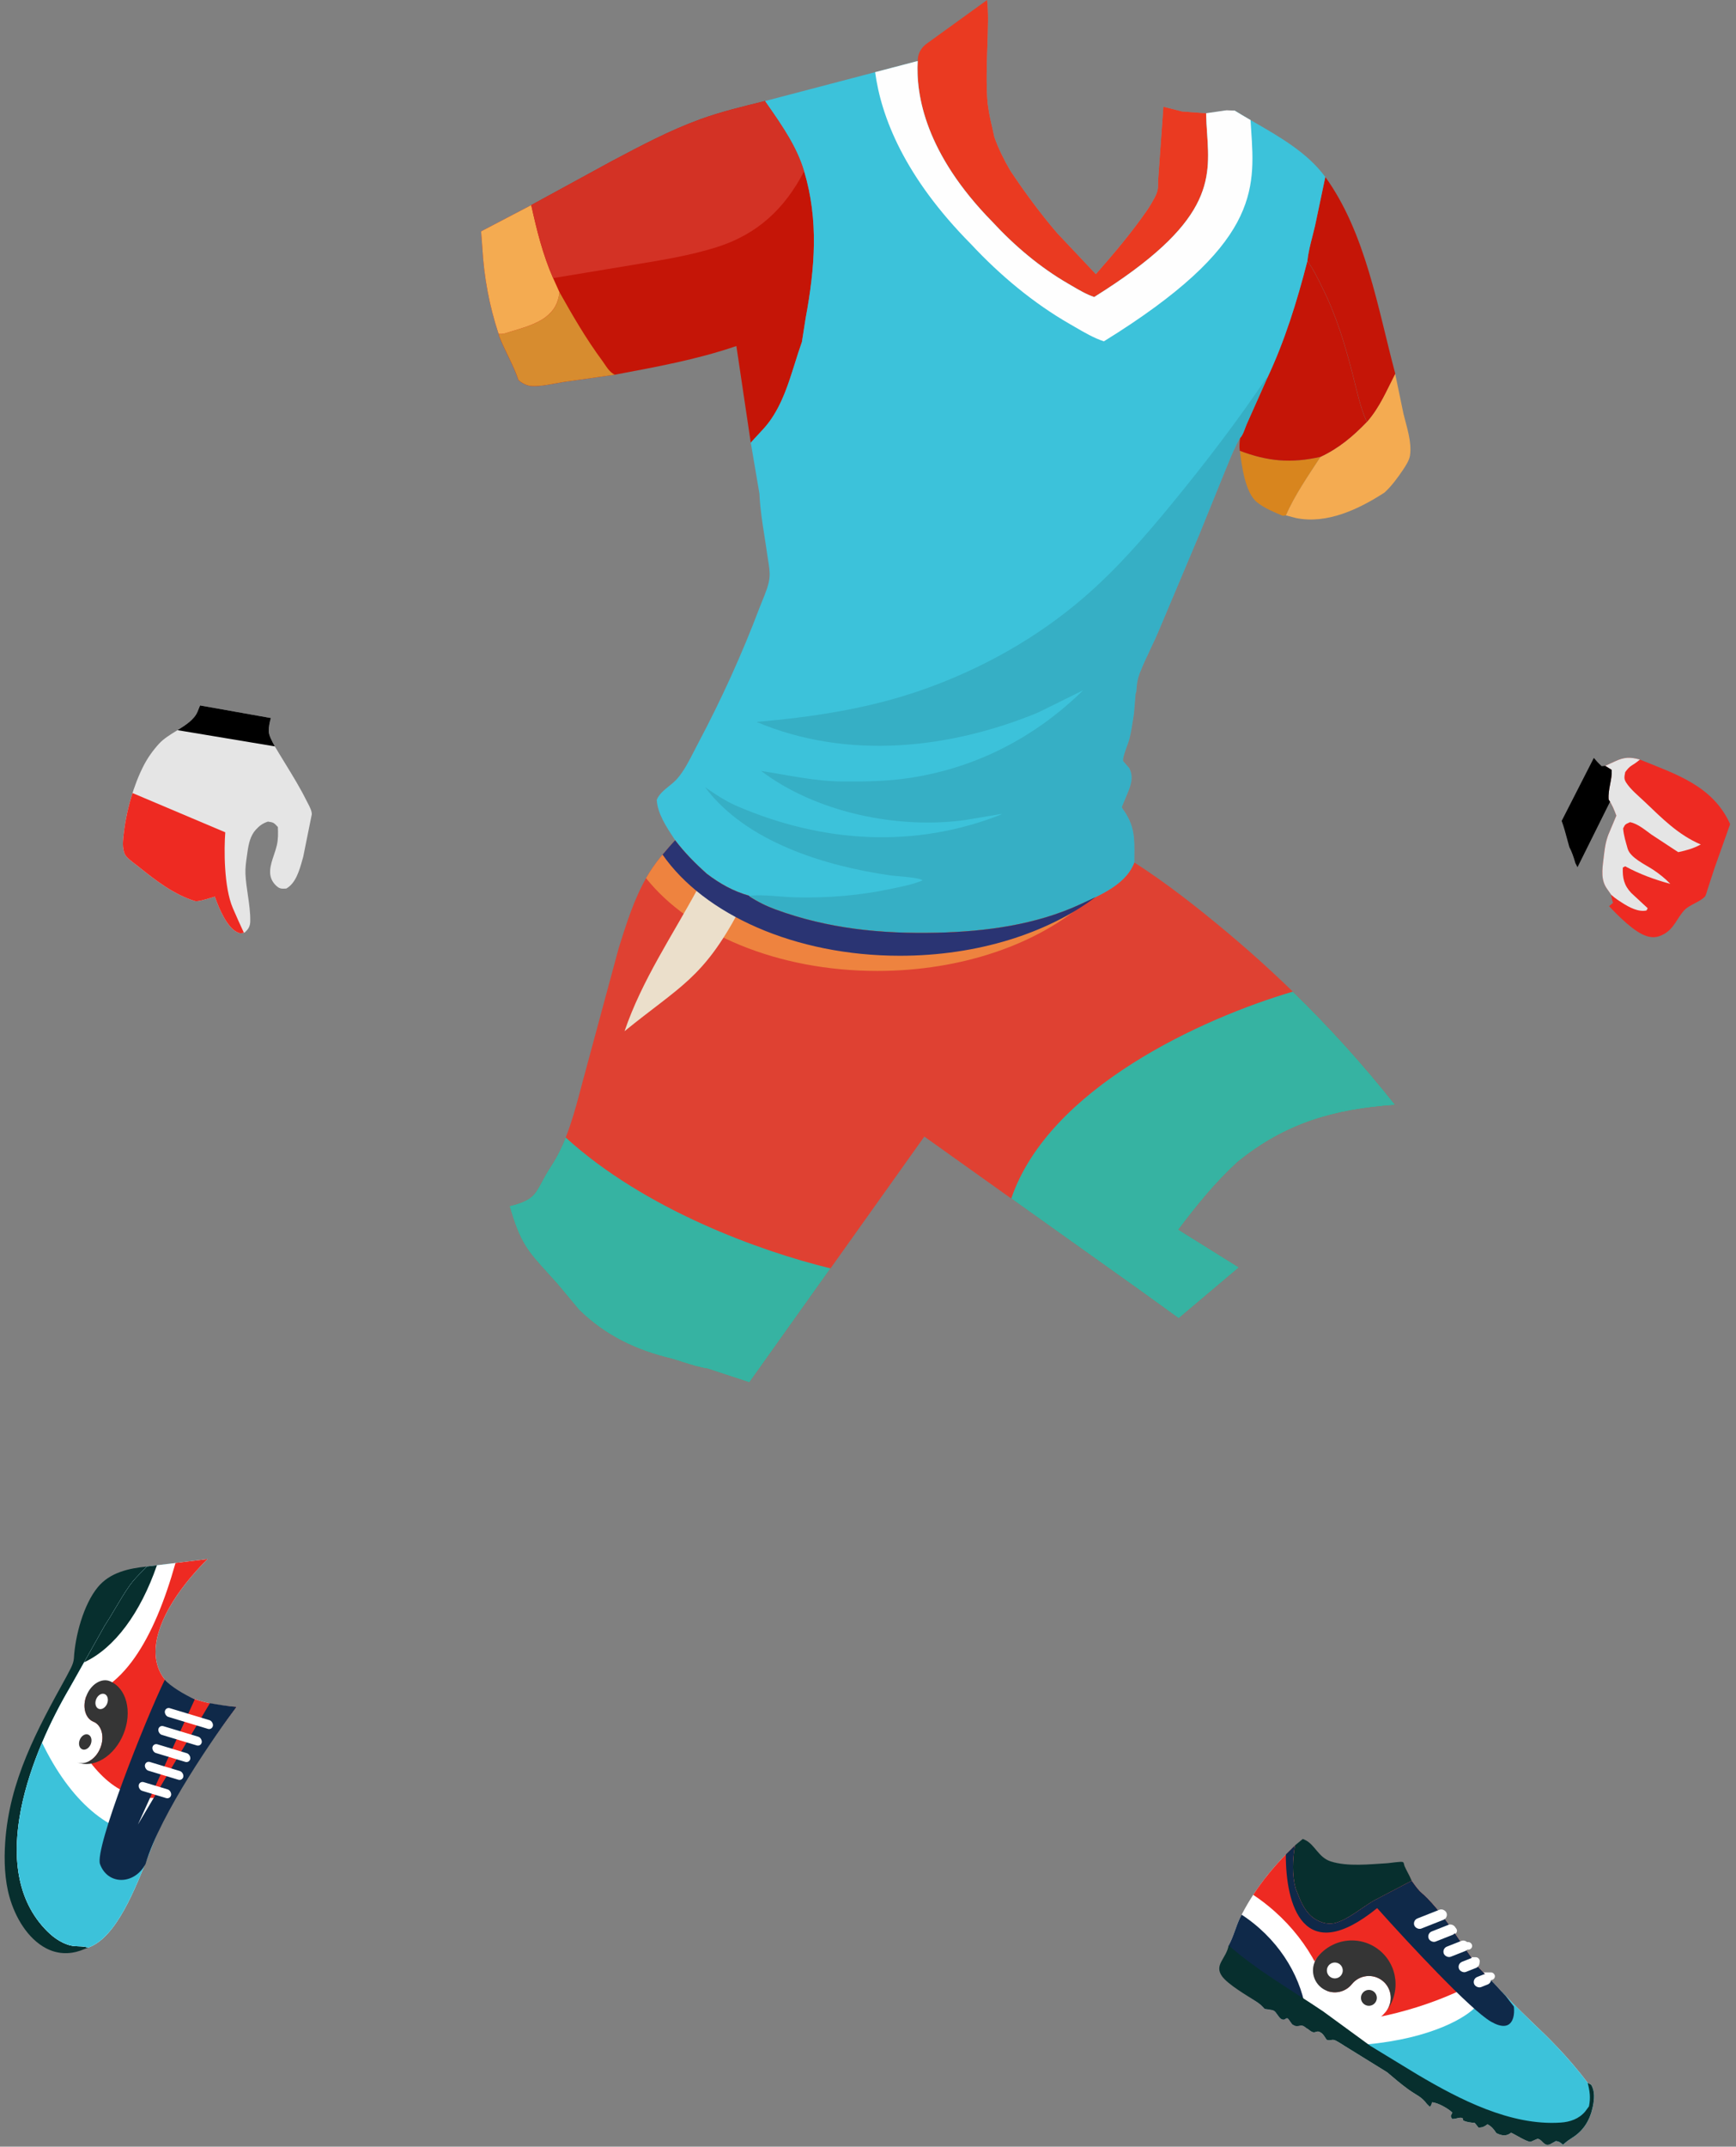
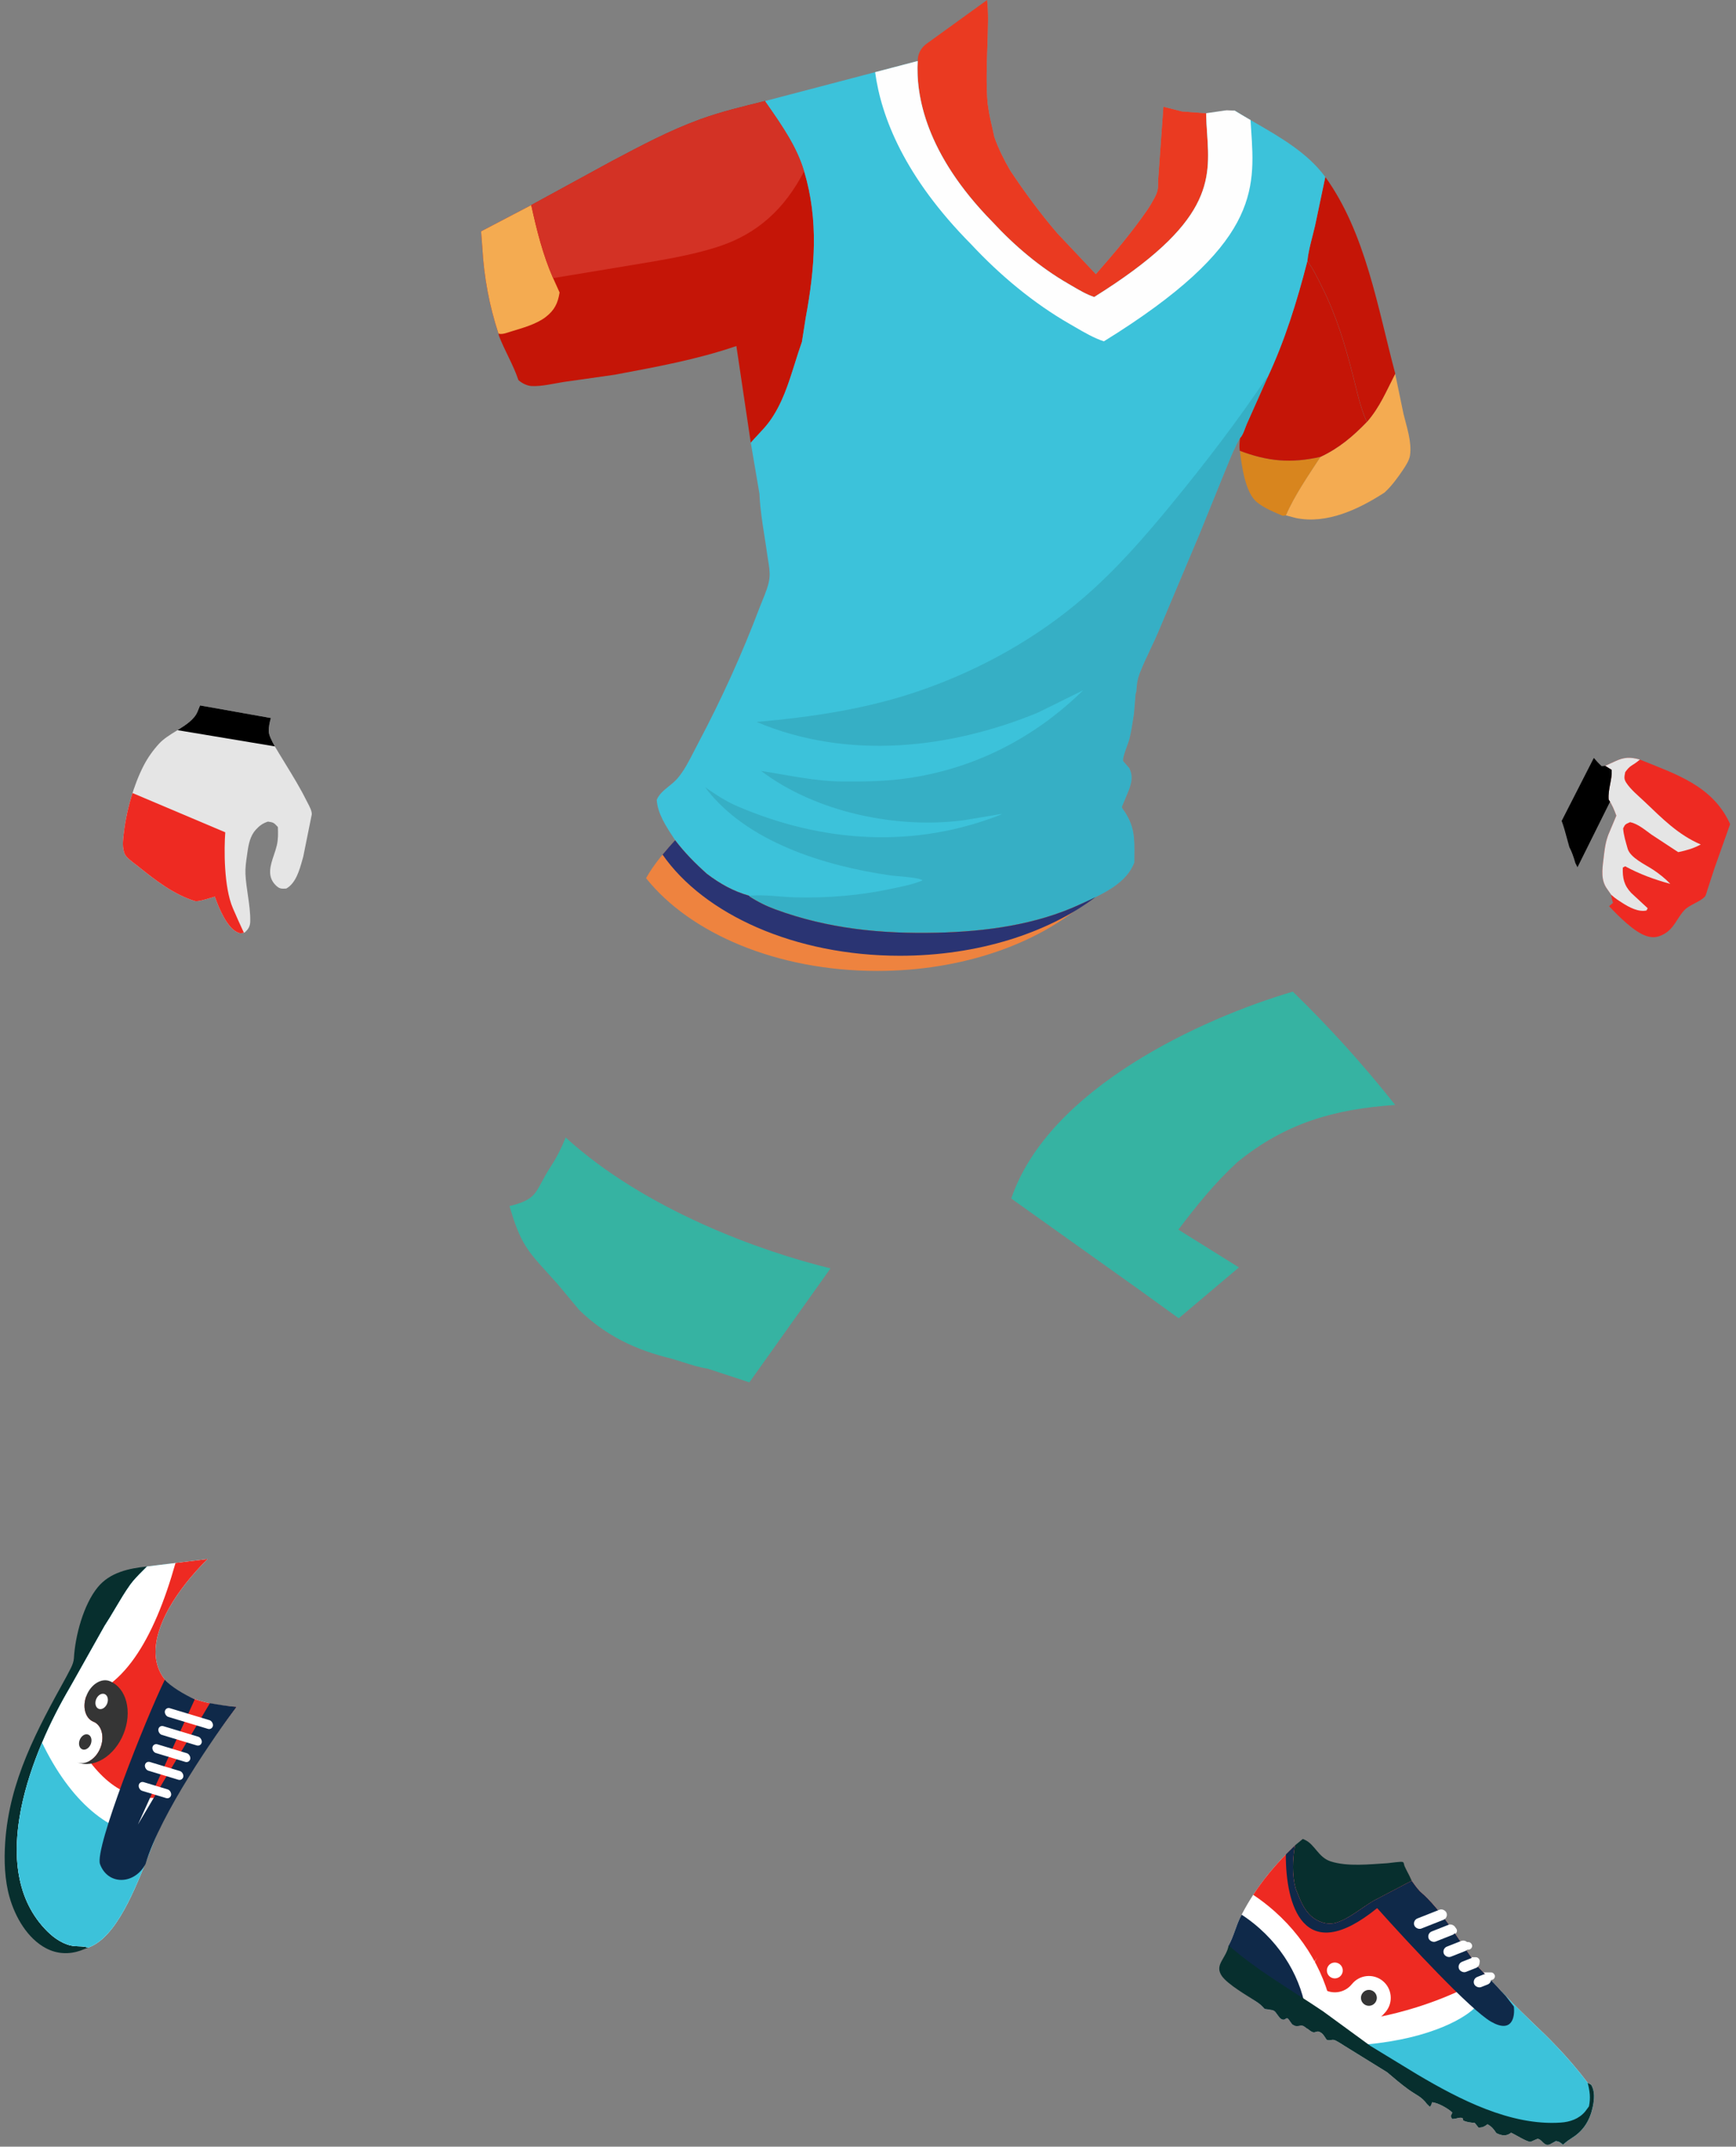
<svg xmlns="http://www.w3.org/2000/svg" viewBox="0 0 229 283" fill="none">
  <rect x="0" y="0" width="229" height="283" fill="#808080" stroke="none" />
  <path d="M163.551 59.427C167.253 60.832 170.313 61.105 174.201 60.226C172.636 62.626 170.772 65.323 169.636 67.945L169.212 67.999C168.06 67.512 166.785 67 165.806 66.206C164.241 64.937 163.795 61.347 163.551 59.427Z" fill="#D8851E" />
  <path d="M184.038 49.261L185.138 54.557C185.547 56.25 186.257 58.263 186 60.025C185.904 60.689 185.432 61.403 185.061 61.957C184.386 62.964 183.522 64.141 182.617 64.947C179.269 67.109 175.067 69.13 170.964 68.295L169.629 67.945C170.765 65.323 172.629 62.626 174.194 60.226C176.602 59.099 178.47 57.525 180.3 55.625C182.016 53.657 182.859 51.54 184.038 49.261Z" fill="#F4AB51" />
  <path d="M174.827 23.332C180.154 30.715 181.744 40.635 184.054 49.261C182.875 51.54 182.032 53.657 180.317 55.625C179.44 53.753 178.949 51.318 178.429 49.301C177.406 45.334 176.254 41.522 174.405 37.85C173.816 36.68 173.265 35.466 172.465 34.423C172.608 32.89 173.137 31.247 173.48 29.738L174.827 23.332Z" fill="#C51507" />
  <path d="M172.449 34.423C173.249 35.466 173.8 36.68 174.389 37.85C176.238 41.523 177.39 45.334 178.413 49.301C178.933 51.318 179.424 53.753 180.301 55.625C178.47 57.525 176.602 59.099 174.195 60.226C170.306 61.105 167.246 60.832 163.544 59.427C163.45 58.852 163.52 58.312 163.576 57.738C163.994 57.327 164.203 56.465 164.448 55.919L167.134 49.894C169.468 44.96 171.093 39.701 172.449 34.423Z" fill="#C51507" />
  <path d="M70.081 27.037L80.744 21.22C84.549 19.212 88.268 17.225 92.325 15.743C95.126 14.72 98.032 14.036 100.922 13.32C102.913 16.193 105.089 19.185 106.078 22.58C108.021 29.067 107.489 35.376 106.276 41.929L105.781 45.08C104.516 48.597 103.76 52.439 101.532 55.526C100.792 56.551 99.855 57.405 99.035 58.363L97.138 45.619C91.842 47.428 86.593 48.36 81.121 49.396L74.317 50.363C73.022 50.569 71.395 50.971 70.091 50.891C69.546 50.857 68.93 50.554 68.509 50.214L68.379 50.094C67.736 48.153 66.578 46.24 65.827 44.298L65.756 43.976C64.545 40.292 63.844 36.542 63.628 32.67L63.463 30.5L70.081 27.037Z" fill="#C51507" />
-   <path d="M73.825 38.559C75.558 41.648 77.329 44.696 79.439 47.548C79.907 48.181 80.388 49.12 81.129 49.396L74.324 50.363C73.029 50.569 71.403 50.971 70.098 50.891C69.554 50.857 68.937 50.554 68.516 50.214L68.387 50.094C67.744 48.153 66.586 46.24 65.834 44.298L65.764 43.976L65.947 44.019C66.427 44.07 66.979 43.834 67.435 43.696C68.913 43.249 70.76 42.743 71.984 41.799C73.154 40.898 73.595 39.988 73.825 38.559Z" fill="#D78C2F" />
  <path d="M63.628 32.67L63.463 30.5L70.081 27.037C70.806 30.332 71.604 33.562 72.964 36.666L73.817 38.559C73.587 39.987 73.146 40.898 71.977 41.799C70.752 42.743 68.905 43.248 67.428 43.696C66.972 43.834 66.419 44.07 65.939 44.019L65.756 43.976C64.545 40.292 63.844 36.542 63.628 32.67Z" fill="#F4AB51" />
  <path d="M70.074 27.037L80.738 21.22C84.542 19.212 88.261 17.225 92.318 15.743C95.119 14.72 98.025 14.036 100.916 13.32C102.906 16.193 105.082 19.185 106.071 22.58C103.52 27.515 99.913 30.894 94.524 32.591C90.965 33.712 87.271 34.291 83.6 34.904L72.957 36.666C71.597 33.562 70.799 30.332 70.074 27.037Z" fill="#D33225" />
-   <path d="M89.056 110.764C90.324 112.428 91.695 113.81 93.249 115.2C95.013 116.529 96.692 117.476 98.835 118.093L98.826 118.157C99.916 118.871 101.059 119.439 102.283 119.889C109.212 122.439 116.27 123.132 123.608 122.96C130.022 122.809 136.659 121.929 142.528 119.204C145.128 117.997 148.573 116.572 149.622 113.697C153.85 116.411 157.808 119.515 161.663 122.732C169.866 129.576 177.41 137.286 184.044 145.669C176.037 146.212 169.573 148.04 163.227 153.206C160.22 155.976 157.897 158.869 155.442 162.107L163.429 167.086L155.485 173.792L150.301 170.049L121.931 149.837L98.852 182.24L93.36 180.436C91.793 180.208 90.095 179.545 88.561 179.109C83.857 177.975 79.897 176.087 76.398 172.693L73.53 169.254C69.87 165.149 68.805 164.526 67.213 159C71.148 158.028 70.493 157.088 72.715 153.685C74.847 150.421 75.796 146.586 76.785 142.865L81.611 125.005C82.622 121.792 83.63 118.53 85.322 115.599C86.362 113.797 87.674 112.303 89.056 110.764Z" fill="#DF4132" />
  <path d="M161.809 14.539L162.729 14.578C161.76 17.883 161.041 22.584 158.621 25.159C159.194 21.675 159.172 18.441 159.112 14.926L161.809 14.539Z" fill="#C51507" />
  <path d="M153.454 14.066L153.462 14.068L152.78 23.64C152.763 23.855 152.762 24.047 152.761 24.228C152.757 24.743 152.754 25.18 152.4 25.874L152.336 25.991C152.035 26.543 151.734 27.095 151.378 27.613C149.322 30.606 146.944 33.408 144.553 36.134L139.451 30.727C137.247 28.155 135.156 25.323 133.249 22.447C132.407 20.998 131.669 19.498 131.162 18.043C131.071 17.587 130.965 17.13 130.86 16.673C130.701 15.986 130.541 15.299 130.435 14.616C130.382 14.278 130.33 13.938 130.28 13.599C130.075 11.15 130.17 8.482 130.256 6.035C130.339 3.698 130.414 1.563 130.215 0.016L130.182 0.269C128.548 1.403 127.258 2.653 126.009 4.198C125.896 4.328 125.783 4.458 125.671 4.589C124.457 5.996 123.23 7.42 121.374 7.959L100.925 13.32C101.056 13.509 101.188 13.699 101.321 13.89C103.197 16.59 105.157 19.409 106.08 22.58C108.023 29.067 107.491 35.376 106.279 41.928L105.783 45.08C105.451 46.005 105.154 46.952 104.855 47.902C104.019 50.565 103.176 53.251 101.534 55.526C101.071 56.168 100.53 56.743 99.99 57.318C99.667 57.661 99.344 58.005 99.037 58.363L100.183 65.105L100.199 65.449C100.293 67.184 100.573 68.968 100.85 70.728C100.973 71.514 101.096 72.296 101.201 73.066C101.234 73.307 101.275 73.558 101.317 73.814C101.441 74.567 101.572 75.362 101.516 76.069C101.439 77.058 100.975 78.188 100.554 79.212C100.423 79.529 100.297 79.837 100.188 80.126C97.899 86.191 95.125 92.285 92.082 98.007C91.913 98.325 91.743 98.659 91.569 99C90.914 100.284 90.209 101.668 89.311 102.682C89.009 103.024 88.631 103.33 88.25 103.637C87.592 104.168 86.926 104.705 86.633 105.448C86.731 107.238 87.899 109.006 88.888 110.502C88.946 110.59 89.004 110.678 89.061 110.764C90.329 112.428 91.7 113.81 93.254 115.2C95.018 116.529 96.697 117.476 98.84 118.093L98.831 118.157C99.921 118.871 101.064 119.439 102.288 119.889C109.217 122.439 116.275 123.132 123.613 122.96C130.027 122.809 136.664 121.929 142.533 119.204C142.696 119.128 142.863 119.051 143.033 118.973C145.557 117.812 148.644 116.391 149.627 113.697C149.628 113.412 149.632 113.136 149.635 112.869C149.664 110.519 149.685 108.794 148.094 106.631L147.982 106.386L148.91 104.15C149.288 103.084 149.463 102.293 148.973 101.278L148.157 100.335C148.07 99.985 148.41 99.052 148.68 98.31C148.803 97.974 148.911 97.677 148.959 97.491C149.223 96.465 149.381 95.41 149.538 94.363C149.552 94.267 149.567 94.172 149.581 94.076L149.794 91.482C149.856 91.284 149.88 91.231 149.891 91.177C149.901 91.124 149.901 91.069 149.914 90.881C149.964 90.117 150.054 89.507 150.333 88.78C150.751 87.691 151.255 86.628 151.758 85.566C152.097 84.851 152.435 84.137 152.747 83.415L158.205 70.472L161.584 62.145C161.713 61.836 161.84 61.526 161.968 61.214C162.451 60.029 162.938 58.837 163.587 57.738C163.884 57.446 164.075 56.926 164.249 56.453C164.32 56.261 164.387 56.077 164.458 55.919L167.144 49.893C169.478 44.959 171.103 39.701 172.459 34.423C172.56 33.345 172.851 32.213 173.134 31.112C173.254 30.646 173.372 30.186 173.474 29.738L174.822 23.332C172.512 20.188 168.976 18.145 165.573 16.178C164.646 15.642 163.73 15.113 162.85 14.568L162.723 14.578L161.803 14.539L159.106 14.926L155.92 14.689L153.463 14.066C153.458 14.124 153.515 14.079 153.454 14.066Z" fill="#3CC2DA" />
  <path fill-rule="evenodd" clip-rule="evenodd" d="M85.223 115.772C85.255 115.714 85.288 115.656 85.322 115.599C86.362 113.797 87.674 112.303 89.055 110.764C90.324 112.428 91.695 113.81 93.248 115.2C95.013 116.529 96.692 117.476 98.835 118.093L98.825 118.157C99.916 118.871 101.059 119.439 102.282 119.889C109.212 122.439 116.27 123.132 123.608 122.96C130.022 122.809 136.658 121.929 142.527 119.204C142.691 119.128 142.858 119.051 143.027 118.973C143.091 118.944 143.155 118.914 143.219 118.885C136.92 124.423 126.943 128 115.713 128C102.497 128 91.017 123.046 85.223 115.772Z" fill="#EE833F" />
-   <path d="M92.101 117.047C93.785 118.34 95.562 119.214 97.449 120.156C92.714 129 89.714 130 82.387 135.941C84.672 129.217 88.751 123.253 92.101 117.047Z" fill="#EBDFCB" />
  <path fill-rule="evenodd" clip-rule="evenodd" d="M87.398 112.666C87.929 112.023 88.486 111.398 89.054 110.764C90.323 112.428 91.694 113.81 93.247 115.2C95.012 116.529 96.691 117.476 98.834 118.093L98.824 118.157C99.915 118.871 101.058 119.439 102.281 119.889C109.211 122.439 116.269 123.132 123.607 122.96C130.021 122.809 136.657 121.929 142.526 119.204C142.69 119.128 142.857 119.051 143.026 118.973C143.503 118.754 144.001 118.525 144.5 118.28C138.18 123.016 128.969 126 118.713 126C104.838 126 92.876 120.539 87.398 112.666Z" fill="#2A3473" />
  <path fill-rule="evenodd" clip-rule="evenodd" d="M170.541 130.729C158.533 134.264 138.348 143.447 133.397 158.006L150.301 170.049L155.485 173.792L163.429 167.086L155.442 162.107C157.897 158.869 160.22 155.976 163.227 153.206C169.573 148.04 176.037 146.212 184.044 145.669C179.881 140.408 175.359 135.412 170.541 130.729ZM109.554 167.213L98.852 182.24L93.36 180.436C92.278 180.279 91.133 179.913 90.023 179.559C89.525 179.401 89.035 179.244 88.561 179.11C83.857 177.975 79.897 176.087 76.398 172.693L73.53 169.254C73.065 168.733 72.642 168.268 72.255 167.842C69.591 164.912 68.603 163.825 67.213 159C70.15 158.274 70.53 157.567 71.457 155.84C71.772 155.253 72.151 154.549 72.715 153.685C73.485 152.506 74.1 151.253 74.62 149.957C85.06 159.473 100.3 164.96 109.554 167.213Z" fill="#36B3A2" />
  <path d="M98.832 118.093C100.703 117.886 103.033 118.258 104.945 118.302C109.161 118.4 113.435 118.062 117.562 117.174C118.925 116.881 120.428 116.613 121.706 116.053C121.094 115.637 118.284 115.528 117.427 115.404C108.843 114.163 98.433 111.028 93.006 103.776C94.382 104.733 95.717 105.624 97.263 106.287C108.553 111.135 120.692 111.912 132.198 107.329C131.916 107.314 131.733 107.35 131.451 107.412L127.237 108.12C118.356 109.324 107.631 107.105 100.411 101.639C104.036 102.195 107.429 102.994 111.125 103.026C114.116 103.053 117.069 103.004 120.033 102.553C128.8 101.222 136.575 97.181 142.879 91.002L136.929 93.939C125.193 98.771 111.743 100.208 99.802 95.176C107.192 94.53 114.535 93.436 121.561 90.981C129.415 88.236 136.774 84.136 143.072 78.683C147.317 75.007 150.985 70.787 154.544 66.459C158.917 61.143 163.274 55.455 167.111 49.739L167.136 49.893L164.451 55.919C164.206 56.465 163.997 57.327 163.579 57.738C162.76 59.125 162.199 60.663 161.576 62.145L158.198 70.472L152.74 83.415C151.963 85.21 151.025 86.958 150.325 88.78C150.046 89.507 149.957 90.117 149.906 90.881C149.88 91.266 149.909 91.093 149.786 91.482L149.573 94.076C149.401 95.218 149.239 96.372 148.951 97.491C148.797 98.09 148.023 99.827 148.15 100.335L148.965 101.278C149.455 102.293 149.28 103.084 148.903 104.15L147.975 106.386L148.086 106.631C149.859 109.04 149.63 110.907 149.62 113.697C148.571 116.572 145.125 117.997 142.525 119.204C136.656 121.929 130.02 122.81 123.606 122.96C116.268 123.132 109.209 122.439 102.28 119.889C101.057 119.439 99.914 118.871 98.823 118.158L98.832 118.093Z" fill="black" fill-opacity="0.1" />
  <path d="M130.909 29.246C121.945 20.118 120.744 12.298 121.075 7.756C121.133 6.95 121.583 6.233 122.238 5.759L130.213 0C130.415 1.548 130.339 3.69 130.256 6.035C130.17 8.482 130.075 11.15 130.28 13.599C130.33 13.938 130.382 14.278 130.435 14.616C130.541 15.299 130.701 15.986 130.86 16.673C130.965 17.13 131.071 17.587 131.162 18.043C131.669 19.498 132.407 20.998 133.249 22.447C135.156 25.323 137.247 28.155 139.451 30.727L144.554 36.135C146.946 33.408 149.323 30.607 151.38 27.613C151.736 27.095 152.037 26.543 152.338 25.991C152.754 25.228 152.757 24.771 152.761 24.228C152.762 24.047 152.763 23.855 152.78 23.64L153.463 14.066L155.919 14.689L159.102 14.926C159.117 15.826 159.176 16.703 159.233 17.568C159.646 23.755 160.02 29.368 144.339 39.156C143.336 38.824 142.345 38.241 141.41 37.691L141.396 37.684C141.227 37.584 141.06 37.486 140.895 37.39C137.24 35.279 133.843 32.422 130.909 29.246Z" fill="#EA3A21" />
  <path fill-rule="evenodd" clip-rule="evenodd" d="M121.055 8.042C120.796 12.622 122.129 20.307 130.908 29.246C133.843 32.422 137.239 35.279 140.894 37.39C141.059 37.486 141.226 37.584 141.395 37.684L141.409 37.691C142.344 38.241 143.335 38.824 144.338 39.156C160.019 29.368 159.645 23.755 159.232 17.568C159.175 16.703 159.116 15.826 159.101 14.926L155.918 14.689L153.463 14.066L153.463 14.066L155.919 14.689L159.105 14.926L161.802 14.539L162.723 14.578L162.85 14.568C163.535 14.992 164.242 15.407 164.959 15.823C164.985 16.255 165.014 16.683 165.043 17.11L165.043 17.111C165.581 25.104 166.069 32.356 145.616 45C144.308 44.572 143.016 43.819 141.796 43.109L141.778 43.098C141.558 42.97 141.339 42.843 141.124 42.72C136.357 39.991 131.927 36.301 128.1 32.199C119.293 23.315 116.232 15.391 115.441 9.514L121.055 8.042ZM130.214 0.019C130.413 1.566 130.338 3.699 130.255 6.035C130.169 8.482 130.074 11.15 130.279 13.599C130.329 13.938 130.381 14.278 130.434 14.616C130.54 15.299 130.7 15.986 130.859 16.673C130.964 17.13 131.07 17.587 131.161 18.043C131.668 19.498 132.406 20.998 133.248 22.447C135.155 25.323 137.246 28.155 139.45 30.727L144.553 36.135C146.945 33.408 149.322 30.607 151.379 27.613C151.735 27.095 152.036 26.543 152.337 25.991C152.354 25.96 152.37 25.929 152.386 25.899L152.335 25.991L152.335 25.991C152.035 26.543 151.734 27.095 151.378 27.613C149.322 30.606 146.944 33.408 144.552 36.134L139.45 30.727C137.247 28.155 135.156 25.323 133.249 22.447C132.407 20.998 131.669 19.498 131.161 18.043C131.071 17.587 130.965 17.13 130.859 16.673C130.7 15.986 130.541 15.299 130.435 14.616C130.382 14.278 130.33 13.938 130.28 13.599C130.075 11.15 130.169 8.482 130.256 6.035V6.035V6.035C130.339 3.698 130.414 1.563 130.215 0.016L130.214 0.019ZM153.461 14.068L153.46 14.068L153.461 14.068L153.461 14.068Z" fill="#FEFEFE" />
  <path d="M8.722 221.104C9.096 220.339 9.701 219.464 9.749 218.605C9.913 215.677 11.01 211.539 12.896 209.248C14.508 207.289 16.997 206.756 19.408 206.513C18.669 207.274 17.788 208.082 17.172 208.946C15.96 210.648 14.969 212.577 13.813 214.333L9.749 221.527C7.329 225.597 5.463 229.974 4.195 234.527C3.46 237.17 2.354 239.878 2.438 242.635C2.467 246.97 3.028 251.432 6.266 254.633C7.209 255.566 8.511 256.445 9.861 256.559C10.434 256.608 11.066 256.541 11.607 256.765L10.619 257.152C9.095 257.675 7.538 257.606 6.097 256.855C3.623 255.567 2.011 252.736 1.265 250.133C0.607 247.839 0.523 245.252 0.683 242.885C1.233 234.742 4.868 228.082 8.722 221.104Z" fill="#072F2E" />
  <path d="M27.378 205.534L19.395 206.513C19.225 206.687 19.049 206.864 18.87 207.043C18.266 207.647 17.634 208.28 17.159 208.946C16.467 209.917 15.847 210.963 15.227 212.008C14.762 212.794 14.296 213.579 13.8 214.333L9.195 222.527C4.405 230.585 -2.149 246.318 6.262 254.633C7.205 255.566 8.508 256.445 9.858 256.56C10.022 256.574 10.191 256.578 10.361 256.583C10.785 256.594 11.218 256.605 11.604 256.765C15.317 255.487 17.799 249.15 19.826 243.977C20.59 242.028 21.289 240.244 21.964 238.958C24.226 234.654 28.27 228.902 31.195 225.027C16.342 223.961 18.87 214.027 27.378 205.534Z" fill="#3CC2DA" />
  <path d="M27.378 205.534L19.395 206.513C19.225 206.687 19.049 206.864 18.87 207.043C18.266 207.647 17.634 208.28 17.159 208.946C16.467 209.917 15.847 210.963 15.227 212.008C14.762 212.794 14.296 213.579 13.8 214.333L9.195 222.527C4.405 230.585 -2.149 246.318 6.262 254.633C7.205 255.566 8.508 256.445 9.858 256.56C10.022 256.574 10.191 256.578 10.361 256.583C10.785 256.594 11.218 256.605 11.604 256.765C15.317 255.487 17.799 249.15 19.826 243.977C20.59 242.028 21.289 240.244 21.964 238.958C24.226 234.654 28.27 228.902 31.195 225.027C16.342 223.961 18.87 214.027 27.378 205.534Z" fill="white" />
  <path d="M170.811 243.298C170.447 243.647 170.09 243.998 169.741 244.355C167.282 246.862 165.197 249.583 163.605 252.78C163.572 252.845 163.541 252.911 163.51 252.977C163.294 253.443 163.111 253.951 162.928 254.459L162.88 254.592C162.64 255.256 162.396 255.914 162.073 256.469C162.053 256.579 162.035 256.687 162.017 256.794C161.756 258.394 161.804 259.65 162.807 261.072C162.902 261.206 163 261.34 163.103 261.471C163.821 262.392 164.724 263.234 165.697 263.84C165.726 263.857 165.753 263.875 165.78 263.893C166.189 264.158 166.502 264.445 166.825 264.82C166.836 264.823 166.848 264.825 166.861 264.827C166.931 264.84 167.016 264.852 167.108 264.864L167.307 264.891C167.595 264.93 167.904 264.979 168.05 265.064C168.072 265.077 168.093 265.091 168.114 265.108C168.261 265.221 168.397 265.414 168.532 265.608L168.562 265.651C168.713 265.866 168.864 266.073 169.032 266.161C169.05 266.17 169.067 266.178 169.083 266.186C169.328 266.295 169.459 266.207 169.575 266.13C169.656 266.076 169.73 266.026 169.83 266.054C169.842 266.057 169.854 266.063 169.867 266.071C169.956 266.129 170.078 266.308 170.2 266.487L170.223 266.521C170.339 266.691 170.454 266.856 170.54 266.91C170.563 266.925 170.587 266.939 170.609 266.952C170.947 267.146 171.147 267.103 171.356 267.058C171.489 267.029 171.625 267 171.803 267.03C171.823 267.033 171.845 267.039 171.867 267.047C172.026 267.105 172.243 267.275 172.466 267.45L172.51 267.484C172.727 267.655 172.948 267.823 173.123 267.891C173.134 267.895 173.146 267.899 173.157 267.903C173.326 267.957 173.456 267.916 173.586 267.874C173.74 267.825 173.893 267.777 174.109 267.891C174.129 267.902 174.149 267.913 174.167 267.923C174.448 268.084 174.549 268.232 174.733 268.501L174.742 268.516L174.997 268.907C175.015 268.913 175.032 268.919 175.049 268.924C175.304 269.001 175.444 268.973 175.584 268.945L175.622 268.937C175.713 268.92 175.807 268.906 175.936 268.926C175.967 268.93 176.001 268.939 176.039 268.952C176.304 269.042 176.731 269.316 177.054 269.524L177.148 269.584C177.238 269.641 177.316 269.69 177.376 269.725L182.973 273.187L183.073 273.273C183.97 274.034 184.867 274.796 185.821 275.485L185.874 275.523C186.135 275.708 186.385 275.862 186.623 276.009C186.697 276.054 186.771 276.1 186.843 276.145C187.349 276.462 187.805 276.785 188.226 277.374L188.617 277.755C188.815 277.537 188.832 277.457 188.888 277.204L188.899 277.152C188.997 277.157 189.103 277.173 189.215 277.2C190.001 277.382 191.078 278.027 191.581 278.501L191.368 278.971L191.533 279.347C191.541 279.347 191.549 279.348 191.557 279.348C191.564 279.348 191.571 279.349 191.578 279.349C191.804 279.356 192.016 279.305 192.213 279.257C192.49 279.19 192.736 279.131 192.943 279.253L193.032 279.57C193.099 279.595 193.164 279.619 193.227 279.64C193.668 279.789 194.034 279.835 194.535 279.865L195.043 280.496C195.077 280.494 195.109 280.492 195.141 280.489C195.611 280.452 195.818 280.35 196.226 280.049C196.261 280.069 196.296 280.089 196.329 280.109C196.825 280.41 197.057 280.718 197.392 281.225C197.453 281.252 197.513 281.278 197.574 281.303C198 281.478 198.443 281.595 198.904 281.413L198.938 281.4C199.101 281.333 199.149 281.296 199.257 281.212C199.277 281.196 199.3 281.179 199.326 281.159C199.346 281.168 199.369 281.178 199.393 281.189C199.562 281.268 199.815 281.407 200.097 281.562C200.767 281.932 201.604 282.393 201.886 282.353C201.898 282.351 201.91 282.348 201.924 282.344C202.022 282.318 202.181 282.245 202.344 282.17L202.387 282.149C202.606 282.048 202.822 281.952 202.895 281.971C202.91 281.975 202.925 281.98 202.939 281.984C203.157 282.057 203.317 282.217 203.472 282.374C203.504 282.406 203.536 282.439 203.568 282.47C203.794 282.688 204.035 282.858 204.454 282.699L205.243 282.253C205.271 282.256 205.297 282.26 205.323 282.265C205.705 282.33 205.872 282.473 206.183 282.742L206.3 282.633C206.345 282.592 206.39 282.553 206.435 282.515C206.748 282.246 207.059 282.031 207.418 281.804C207.606 281.686 207.784 281.56 207.951 281.428C209.121 280.502 209.79 279.239 210.104 277.729C210.3 276.782 210.413 275.685 209.883 274.838L209.435 274.584C206.682 270.941 203.869 268.271 202.557 267.025C202.375 266.852 202.221 266.706 202.101 266.589L201.71 266.209C200.283 264.824 198.832 263.414 197.521 261.929C197.308 261.688 196.872 261.247 196.405 260.776C195.548 259.911 194.589 258.942 194.72 258.912C193.967 257.918 193.254 256.861 192.537 255.797C191.095 253.659 189.638 251.497 187.801 249.779C187.216 249.331 186.812 248.768 186.391 248.182C186.335 248.105 186.279 248.027 186.223 247.949L186.179 247.841C184.955 244.917 184.947 244.912 186.174 247.841L186.217 247.949L181.233 250.56C180.715 250.857 180.171 251.229 179.614 251.611C178.503 252.37 177.338 253.167 176.213 253.489C175.617 253.66 174.958 253.619 174.375 253.421C172.906 252.922 172.148 251.856 171.533 250.509L170.909 248.981C170.412 247.122 170.499 245.183 170.811 243.298Z" fill="white" />
  <path d="M171.852 242.436L172.135 242.555C173.461 243.168 173.896 244.861 175.53 245.391C177.748 246.11 180.687 245.767 182.997 245.633C183.329 245.613 184.81 245.374 185.045 245.475C185.222 245.551 185.197 245.828 185.274 246.004C185.549 246.629 185.912 247.216 186.174 247.841L186.217 247.949L181.233 250.56C179.684 251.45 177.903 253.006 176.213 253.49C175.617 253.66 174.958 253.619 174.375 253.421C172.906 252.923 172.148 251.856 171.533 250.509L170.909 248.981C170.411 247.12 170.5 245.179 170.812 243.292L171.852 242.436Z" fill="#072F2E" />
  <rect x="185.195" y="252.028" width="5" height="1" rx="0.5" fill="white" />
  <rect x="187.195" y="254.028" width="5" height="1" rx="0.5" fill="white" />
  <rect x="189.195" y="256.028" width="5" height="1" rx="0.5" fill="white" />
  <rect x="190.195" y="258.028" width="5" height="1" rx="0.5" fill="white" />
  <rect x="192.195" y="260.028" width="5" height="1" rx="0.5" fill="white" />
  <path d="M9.695 224.027C9.261 224.807 8.822 225.639 8.387 226.513C11.671 233.028 15.017 237.027 20.196 237.027C21.268 237.027 22.318 236.853 23.339 236.518C25.643 232.648 28.796 228.206 31.195 225.027C16.342 223.961 18.87 214.027 27.379 205.534L23.15 206.053C20.314 216.127 16.125 223.254 9.695 224.027Z" fill="#EE2A22" />
  <path fill-rule="evenodd" clip-rule="evenodd" d="M196.174 260.543C190.563 263.843 183.612 266.074 175.97 266.784C175.486 261.541 172.806 256.127 168.147 251.983C167.238 251.175 166.289 250.447 165.312 249.799C166.594 247.834 168.082 246.046 169.74 244.355C170.09 243.998 170.447 243.647 170.811 243.298C170.499 245.183 170.411 247.122 170.909 248.981L171.532 250.509C172.148 251.856 172.906 252.922 174.374 253.421C174.958 253.619 175.616 253.66 176.212 253.489C177.338 253.167 178.503 252.37 179.613 251.611C180.171 251.229 180.715 250.857 181.233 250.56L186.217 247.949L186.173 247.841C184.947 244.912 184.954 244.917 186.179 247.841L186.222 247.949C186.279 248.027 186.335 248.105 186.391 248.182C186.811 248.768 187.216 249.331 187.8 249.779C189.637 251.497 191.095 253.659 192.536 255.797C193.253 256.861 193.966 257.918 194.72 258.912C194.6 258.939 195.386 259.745 196.174 260.543Z" fill="#EE2A22" />
  <path d="M198.049 262.515L194.695 264.527C193.529 265.861 188.995 268.727 180.195 269.527C189.043 277.392 198.942 281.096 204.89 282.453L205.243 282.253C205.271 282.256 205.297 282.26 205.323 282.265C205.694 282.328 205.862 282.465 206.156 282.718C206.17 282.721 206.185 282.724 206.199 282.727L206.3 282.633C206.345 282.592 206.39 282.553 206.435 282.515C206.748 282.246 207.059 282.031 207.418 281.804C207.606 281.686 207.784 281.56 207.951 281.428C209.121 280.502 209.79 279.239 210.104 277.729C210.3 276.782 210.413 275.685 209.883 274.838L209.435 274.584C206.682 270.941 203.869 268.271 202.557 267.024C202.375 266.852 202.221 266.706 202.101 266.589L201.71 266.209C200.472 265.007 199.216 263.787 198.049 262.515Z" fill="#3CC2DA" />
  <path d="M181.663 251.553C171.892 259.493 169.588 251.082 169.617 244.48C169.658 244.438 169.699 244.396 169.74 244.355C170.089 243.998 170.446 243.647 170.81 243.298C170.499 245.183 170.411 247.122 170.908 248.981L171.532 250.509C172.147 251.856 172.905 252.922 174.374 253.421C174.957 253.619 175.616 253.66 176.212 253.489C177.337 253.167 178.502 252.37 179.613 251.611C180.17 251.229 180.714 250.857 181.232 250.56L186.216 247.949L186.173 247.841L185.786 246.916L185.791 246.918L186.178 247.841L186.222 247.949C186.278 248.027 186.334 248.105 186.39 248.182C186.771 248.713 187.139 249.225 187.64 249.65C187.692 249.694 187.745 249.737 187.8 249.779C187.81 249.789 187.821 249.799 187.832 249.809C187.992 249.959 188.149 250.113 188.303 250.27C189.908 251.899 191.229 253.858 192.536 255.797C193.253 256.861 193.966 257.918 194.719 258.912C194.588 258.942 195.547 259.911 196.404 260.776C196.871 261.247 197.307 261.688 197.52 261.929C197.879 262.335 198.248 262.736 198.624 263.132L199.694 264.527C199.861 265.861 199.494 268.127 196.694 266.527C193.999 264.987 185.838 256.221 181.663 251.553Z" fill="#0F2949" />
  <path fill-rule="evenodd" clip-rule="evenodd" d="M182.76 265.262C182.781 265.238 182.802 265.213 182.822 265.188C183.82 263.947 183.622 262.132 182.381 261.135C181.141 260.138 179.326 260.335 178.329 261.576C178.329 261.576 178.329 261.577 178.329 261.577L178.328 261.576L178.328 261.576C177.331 262.817 175.516 263.015 174.276 262.017C173.035 261.02 172.837 259.206 173.835 257.965L173.835 257.965C173.36 258.555 173.007 259.233 172.795 259.959C172.582 260.686 172.515 261.447 172.597 262.2C172.679 262.953 172.908 263.682 173.272 264.346C173.636 265.01 174.127 265.595 174.717 266.07C175.307 266.544 175.985 266.897 176.711 267.11C177.438 267.322 178.199 267.389 178.952 267.307C179.704 267.225 180.433 266.996 181.097 266.632C181.733 266.284 182.297 265.819 182.76 265.262Z" fill="white" />
-   <path d="M173.834 257.965C174.308 257.375 174.894 256.884 175.558 256.52C176.222 256.157 176.951 255.927 177.704 255.845C178.456 255.764 179.218 255.831 179.944 256.043C180.671 256.255 181.349 256.609 181.939 257.083C182.529 257.557 183.02 258.143 183.383 258.807C183.747 259.471 183.976 260.2 184.058 260.953C184.14 261.705 184.073 262.467 183.861 263.193C183.648 263.92 183.295 264.598 182.821 265.188C183.818 263.947 183.621 262.132 182.38 261.135C181.139 260.138 179.325 260.336 178.327 261.576C177.33 262.817 175.516 263.015 174.275 262.017C173.034 261.02 172.837 259.206 173.834 257.965Z" fill="#353535" />
  <circle cx="176.08" cy="259.771" r="1.048" transform="rotate(-141.212 176.08 259.771)" fill="white" />
  <circle cx="180.574" cy="263.382" r="1.048" transform="rotate(38.788 180.574 263.382)" fill="#353535" />
  <path fill-rule="evenodd" clip-rule="evenodd" d="M10.165 232.321C10.165 232.321 10.166 232.321 10.167 232.322C11.263 232.765 12.635 231.928 13.232 230.452C13.829 228.976 13.424 227.42 12.328 226.977C12.318 226.973 12.309 226.97 12.299 226.966C11.222 226.509 10.828 224.966 11.42 223.502C12.008 222.05 13.346 221.216 14.433 221.612C13.926 221.418 13.373 221.354 12.803 221.426C12.212 221.499 11.616 221.716 11.046 222.063C10.477 222.411 9.946 222.882 9.485 223.449C9.023 224.017 8.639 224.671 8.356 225.372C8.072 226.074 7.893 226.811 7.831 227.54C7.768 228.269 7.822 228.976 7.99 229.622C8.158 230.267 8.437 230.837 8.81 231.301C9.183 231.764 9.643 232.111 10.165 232.322L10.165 232.321Z" fill="white" />
  <path d="M14.487 221.632C15.009 221.843 15.469 222.19 15.842 222.653C16.215 223.116 16.493 223.687 16.661 224.332C16.829 224.978 16.884 225.685 16.821 226.414C16.758 227.143 16.58 227.88 16.296 228.581C16.012 229.283 15.629 229.937 15.167 230.504C14.705 231.072 14.175 231.543 13.605 231.89C13.036 232.238 12.439 232.454 11.849 232.528C11.259 232.602 10.687 232.532 10.165 232.321C11.262 232.764 12.634 231.927 13.231 230.451C13.828 228.975 13.423 227.42 12.326 226.976C11.23 226.533 10.825 224.977 11.422 223.502C12.019 222.026 13.391 221.189 14.487 221.632Z" fill="#353535" />
  <ellipse cx="13.408" cy="224.304" rx="1.048" ry="0.779" transform="rotate(-67.985 13.408 224.304)" fill="white" />
  <ellipse cx="11.247" cy="229.649" rx="1.048" ry="0.779" transform="rotate(112.015 11.247 229.649)" fill="#353535" />
  <path fill-rule="evenodd" clip-rule="evenodd" d="M172.461 267.446C172.437 262.798 170.264 257.881 166.152 254.225C165.396 253.552 164.605 252.95 163.788 252.417C163.726 252.538 163.665 252.658 163.605 252.78C163.572 252.845 163.541 252.911 163.51 252.977C163.294 253.443 163.111 253.951 162.928 254.459L162.88 254.592C162.64 255.256 162.396 255.914 162.073 256.469C162.053 256.579 162.035 256.688 162.017 256.794C161.756 258.394 161.804 259.65 162.807 261.072C162.902 261.206 163 261.34 163.103 261.471C163.821 262.392 164.724 263.235 165.697 263.84C165.726 263.857 165.753 263.875 165.78 263.893C166.189 264.158 166.502 264.445 166.825 264.82C166.836 264.823 166.848 264.825 166.861 264.827C166.931 264.84 167.016 264.852 167.108 264.864L167.307 264.891C167.595 264.93 167.904 264.979 168.05 265.064C168.072 265.077 168.093 265.091 168.114 265.108C168.261 265.221 168.397 265.415 168.532 265.608L168.532 265.608L168.562 265.651C168.713 265.866 168.864 266.073 169.032 266.161C169.05 266.17 169.067 266.178 169.083 266.186C169.328 266.295 169.459 266.207 169.575 266.13C169.656 266.076 169.73 266.027 169.83 266.054C169.842 266.057 169.854 266.063 169.867 266.071C169.956 266.129 170.078 266.308 170.199 266.487L170.2 266.487L170.223 266.521C170.339 266.691 170.454 266.856 170.54 266.91C170.563 266.925 170.587 266.939 170.609 266.952C170.947 267.146 171.147 267.103 171.356 267.058C171.489 267.03 171.625 267 171.803 267.03C171.823 267.033 171.845 267.039 171.867 267.047C172.025 267.105 172.24 267.273 172.461 267.446Z" fill="#0F2949" />
  <path d="M162.074 256.469C165.832 259.776 170.377 262.358 174.527 265.157L180.784 269.724L186.971 273.49C192.492 276.752 199.259 280.27 205.868 279.826C207.107 279.743 208.266 279.346 209.089 278.385L209.605 277.688C209.835 276.538 209.719 275.717 209.436 274.584L209.883 274.838C210.413 275.685 210.3 276.782 210.104 277.729C209.745 279.455 208.923 280.857 207.418 281.805C207.008 282.063 206.661 282.307 206.3 282.633L206.183 282.742C205.851 282.456 205.684 282.311 205.244 282.253L204.455 282.699C203.666 282.998 203.509 282.135 202.895 281.971C202.756 281.934 202.09 282.323 201.886 282.353C201.469 282.413 199.834 281.372 199.326 281.159C199.154 281.29 199.129 281.325 198.904 281.413C198.377 281.621 197.874 281.439 197.393 281.225C197.035 280.685 196.795 280.37 196.226 280.049C195.791 280.371 195.585 280.465 195.043 280.496L194.535 279.865C193.962 279.831 193.567 279.776 193.032 279.57L192.943 279.253C192.58 279.039 192.095 279.385 191.533 279.347L191.368 278.971L191.581 278.501C191.007 277.96 189.682 277.194 188.899 277.152C188.834 277.447 188.828 277.523 188.617 277.755L188.227 277.374C187.539 276.413 186.759 276.162 185.822 275.485C184.831 274.771 183.903 273.978 182.973 273.187L177.376 269.725C177.067 269.547 176.265 268.975 175.936 268.926C175.576 268.872 175.485 269.073 174.997 268.907L174.743 268.516C174.541 268.219 174.441 268.068 174.109 267.891C173.7 267.674 173.516 268.043 173.123 267.891C172.73 267.739 172.11 267.081 171.803 267.03C171.325 266.951 171.148 267.295 170.54 266.91C170.345 266.787 170.002 266.1 169.831 266.054C169.578 265.985 169.493 266.402 169.033 266.161C168.68 265.977 168.402 265.27 168.05 265.064C167.81 264.924 167.13 264.882 166.825 264.821C166.481 264.42 166.148 264.12 165.698 263.84C164.585 263.148 161.952 261.602 161.195 260.528C160.126 259.01 161.754 258.228 162.074 256.469Z" fill="#072F2E" />
  <rect x="186.309" y="253.178" width="4.557" height="1.429" rx="0.714" transform="rotate(-21.551 186.309 253.178)" fill="white" />
  <rect x="188.195" y="254.891" width="3.819" height="1.429" rx="0.714" transform="rotate(-21.551 188.195 254.891)" fill="white" />
  <rect x="190.195" y="256.891" width="3.497" height="1.429" rx="0.714" transform="rotate(-21.551 190.195 256.891)" fill="white" />
  <rect x="192.195" y="258.891" width="2.856" height="1.429" rx="0.714" transform="rotate(-21.551 192.195 258.891)" fill="white" />
  <rect x="194.195" y="260.891" width="2.35" height="1.429" rx="0.714" transform="rotate(-21.551 194.195 260.891)" fill="white" />
-   <path fill-rule="evenodd" clip-rule="evenodd" d="M20.7 206.353C18.533 212.626 15.116 217.288 11.096 219.145L13.8 214.333C14.296 213.579 14.761 212.794 15.227 212.008C15.847 210.963 16.467 209.917 17.159 208.946C17.633 208.28 18.266 207.647 18.869 207.043L18.871 207.041C19.05 206.863 19.226 206.687 19.394 206.513L20.7 206.353Z" fill="#072F2E" />
  <path d="M5.547 229.741C2.069 237.96 -0.054 248.388 6.262 254.633C7.205 255.566 8.507 256.445 9.858 256.56C9.905 256.564 9.952 256.567 10 256.569C10.119 256.576 10.239 256.579 10.36 256.583C10.785 256.594 11.217 256.605 11.604 256.765C15.316 255.487 17.799 249.15 19.826 243.977C20.091 243.3 20.349 242.643 20.6 242.02C20.465 242.025 20.331 242.027 20.195 242.027C14.41 242.027 9.199 237.299 5.547 229.741Z" fill="#3CC2DA" />
  <path d="M19.194 245.747C17.694 248.528 14.194 248.528 13.194 245.747C12.449 243.677 19.178 226.695 21.747 221.432C22.426 222.289 24.384 223.442 25.693 224.028L18.194 240.528L27.693 224.528C28.601 224.697 30.103 224.949 31.194 225.027C28.515 228.575 21.194 239.028 19.194 245.747Z" fill="#0F2949" />
  <rect width="6.625" height="1.164" rx="0.582" transform="matrix(0.957 0.289 -0.18 0.984 21.852 225.028)" fill="white" />
  <rect width="5.979" height="1.164" rx="0.582" transform="matrix(0.957 0.289 -0.18 0.984 20.996 227.398)" fill="white" />
  <rect width="5.218" height="1.164" rx="0.582" transform="matrix(0.957 0.289 -0.18 0.984 20.211 229.789)" fill="white" />
  <rect width="5.293" height="1.164" rx="0.582" transform="matrix(0.957 0.289 -0.18 0.984 19.223 232.12)" fill="white" />
  <rect width="4.468" height="1.164" rx="0.582" transform="matrix(0.957 0.289 -0.18 0.984 18.402 234.777)" fill="white" />
  <g clip-path="url(#clip-form-4)">
    <path fill-rule="evenodd" clip-rule="evenodd" d="M35.729 94.66C35.56 95.25 35.443 95.834 35.451 96.397C35.46 97.106 36.227 98.365 36.685 99.117C36.734 99.197 36.779 99.271 36.819 99.338C37.109 99.82 37.404 100.3 37.698 100.78C38.649 102.331 39.6 103.881 40.41 105.512C40.456 105.606 40.512 105.71 40.571 105.822C40.826 106.3 41.15 106.909 41.127 107.364L40 112.946C39.965 113.069 39.93 113.195 39.894 113.324C39.505 114.713 39.024 116.436 37.762 117.14L37.749 117.141C37.113 117.174 36.863 117.188 36.385 116.721C35.178 115.542 35.67 114.083 36.144 112.68C36.285 112.261 36.425 111.847 36.517 111.447C36.703 110.643 36.691 109.843 36.654 109.024C36.615 108.984 36.579 108.946 36.545 108.91C36.128 108.472 36.074 108.415 35.346 108.313C34.674 108.529 34.227 108.851 33.749 109.375C33.012 110.182 32.788 111.286 32.643 112.336C32.622 112.485 32.601 112.635 32.579 112.787C32.462 113.593 32.341 114.422 32.379 115.228C32.422 116.129 32.555 117.039 32.688 117.95C32.861 119.13 33.034 120.311 33.011 121.48C32.999 122.113 32.754 122.508 32.288 122.926C32.263 122.933 32.239 122.939 32.216 122.944C31.792 123.052 31.658 123.086 31.213 122.854C29.927 122.183 28.911 119.798 28.43 118.454L28.343 118.206C28.22 118.237 28.036 118.293 27.822 118.358C27.11 118.575 26.056 118.895 25.713 118.79C22.9 117.919 20.461 116.017 18.201 114.198C18.109 114.124 17.993 114.036 17.864 113.939C17.339 113.543 16.608 112.991 16.435 112.54C16.11 111.694 16.209 110.864 16.312 109.999C16.321 109.925 16.33 109.85 16.338 109.776C16.674 106.874 17.622 103.492 18.967 100.9C19.507 99.861 20.205 98.885 20.998 98.025C21.573 97.401 22.398 96.89 23.224 96.378C24.407 95.645 25.592 94.911 26.046 93.846C26.165 93.567 26.279 93.285 26.39 93L35.729 94.66Z" fill="#E5E5E5" />
    <path fill-rule="evenodd" clip-rule="evenodd" d="M32.166 122.957C31.781 123.055 31.64 123.077 31.213 122.854C29.927 122.183 28.911 119.798 28.43 118.454L28.343 118.206C28.22 118.237 28.036 118.293 27.822 118.359L27.822 118.359C27.11 118.575 26.056 118.896 25.713 118.79C22.9 117.919 20.461 116.017 18.201 114.198C18.109 114.124 17.993 114.036 17.864 113.939L17.864 113.939L17.864 113.939C17.339 113.543 16.608 112.991 16.435 112.54C16.11 111.694 16.209 110.864 16.312 109.999L16.312 109.999C16.321 109.925 16.33 109.851 16.338 109.776C16.531 108.111 16.925 106.289 17.48 104.548L29.716 109.725C29.549 111.891 29.516 116.925 30.716 119.725C31.163 120.768 31.671 121.891 32.166 122.957Z" fill="#EE2A22" />
    <path fill-rule="evenodd" clip-rule="evenodd" d="M36.257 98.398L23.418 96.258C24.535 95.564 25.617 94.853 26.047 93.846C26.165 93.567 26.28 93.285 26.39 93L35.729 94.66C35.56 95.25 35.443 95.834 35.451 96.397C35.458 96.91 35.861 97.71 36.257 98.398Z" fill="black" />
    <path d="M211.747 100.967L213.016 100.382C214.22 99.809 215.031 99.774 216.323 100.137C221.094 102.077 225.932 103.579 228.226 108.642L226.188 114.378L225.223 117.329C225.164 117.5 225.036 118.028 224.936 118.149C224.323 118.892 222.884 119.243 222.181 119.997C221.199 121.051 220.85 122.398 219.486 123.148C218.698 123.58 218.04 123.671 217.192 123.4C215.554 122.877 213.439 120.712 212.261 119.468L212.778 119.021C212.684 118.758 212.628 118.53 212.58 118.252L212.532 117.952L212.004 117.196C211.164 116.052 211.346 114.68 211.512 113.325C211.637 112.3 211.722 111.318 212.059 110.333L212.156 110.057L213.216 107.53C212.932 106.76 212.668 106.096 212.2 105.414C212.087 104.017 212.668 102.835 212.6 101.497L211.747 100.967Z" fill="#EE2A22" />
    <path d="M211.747 100.967L213.016 100.382C214.22 99.809 215.031 99.774 216.323 100.137L216.054 100.358C215.81 100.557 215.569 100.714 215.302 100.877C214.887 101.132 214.676 101.403 214.386 101.791C214.283 102.367 214.179 102.65 214.505 103.161C215.093 104.082 216.127 104.915 216.92 105.668C219.243 107.876 221.355 110.047 224.353 111.331C223.359 111.866 222.473 112.107 221.38 112.342L217.838 110.017C217.001 109.417 216.054 108.597 215.032 108.387C214.435 108.662 214.378 108.623 214.111 109.212C214.195 110.209 214.445 110.93 214.704 111.87C215.041 113.089 217.081 113.999 218.089 114.67C218.881 115.197 219.679 115.83 220.333 116.523C218.218 115.946 216.308 115.247 214.375 114.205L214.068 114.378C214.024 115.741 214.214 116.702 215.184 117.725L217.351 119.733L217.193 120.033C216.125 120.271 214.89 119.6 214.012 119.037C213.499 118.708 212.972 118.376 212.532 117.952L212.004 117.196C211.164 116.052 211.346 114.68 211.512 113.325C211.637 112.3 211.722 111.318 212.059 110.333L212.156 110.057L213.216 107.53C212.932 106.76 212.668 106.096 212.2 105.414C212.087 104.017 212.668 102.835 212.6 101.497L211.747 100.967Z" fill="#E5E5E5" />
    <path fill-rule="evenodd" clip-rule="evenodd" d="M207.019 111.675C206.914 111.314 206.815 110.944 206.715 110.571C206.502 109.776 206.287 108.971 206.004 108.224L210.245 99.923C210.571 100.314 210.915 100.679 211.28 101.01L211.753 100.967L212.605 101.497C212.638 102.139 212.521 102.746 212.403 103.357C212.275 104.019 212.146 104.688 212.205 105.414C212.269 105.506 212.328 105.599 212.385 105.691L208.091 114.325C207.994 114.143 207.9 113.959 207.811 113.773C207.596 113.019 207.353 112.295 207.019 111.675Z" fill="black" />
  </g>
  <defs>
    <clipPath id="clip-form-4">
      <rect width="212.013" height="30.553" fill="white" transform="translate(16.213 93)" />
    </clipPath>
  </defs>
</svg>